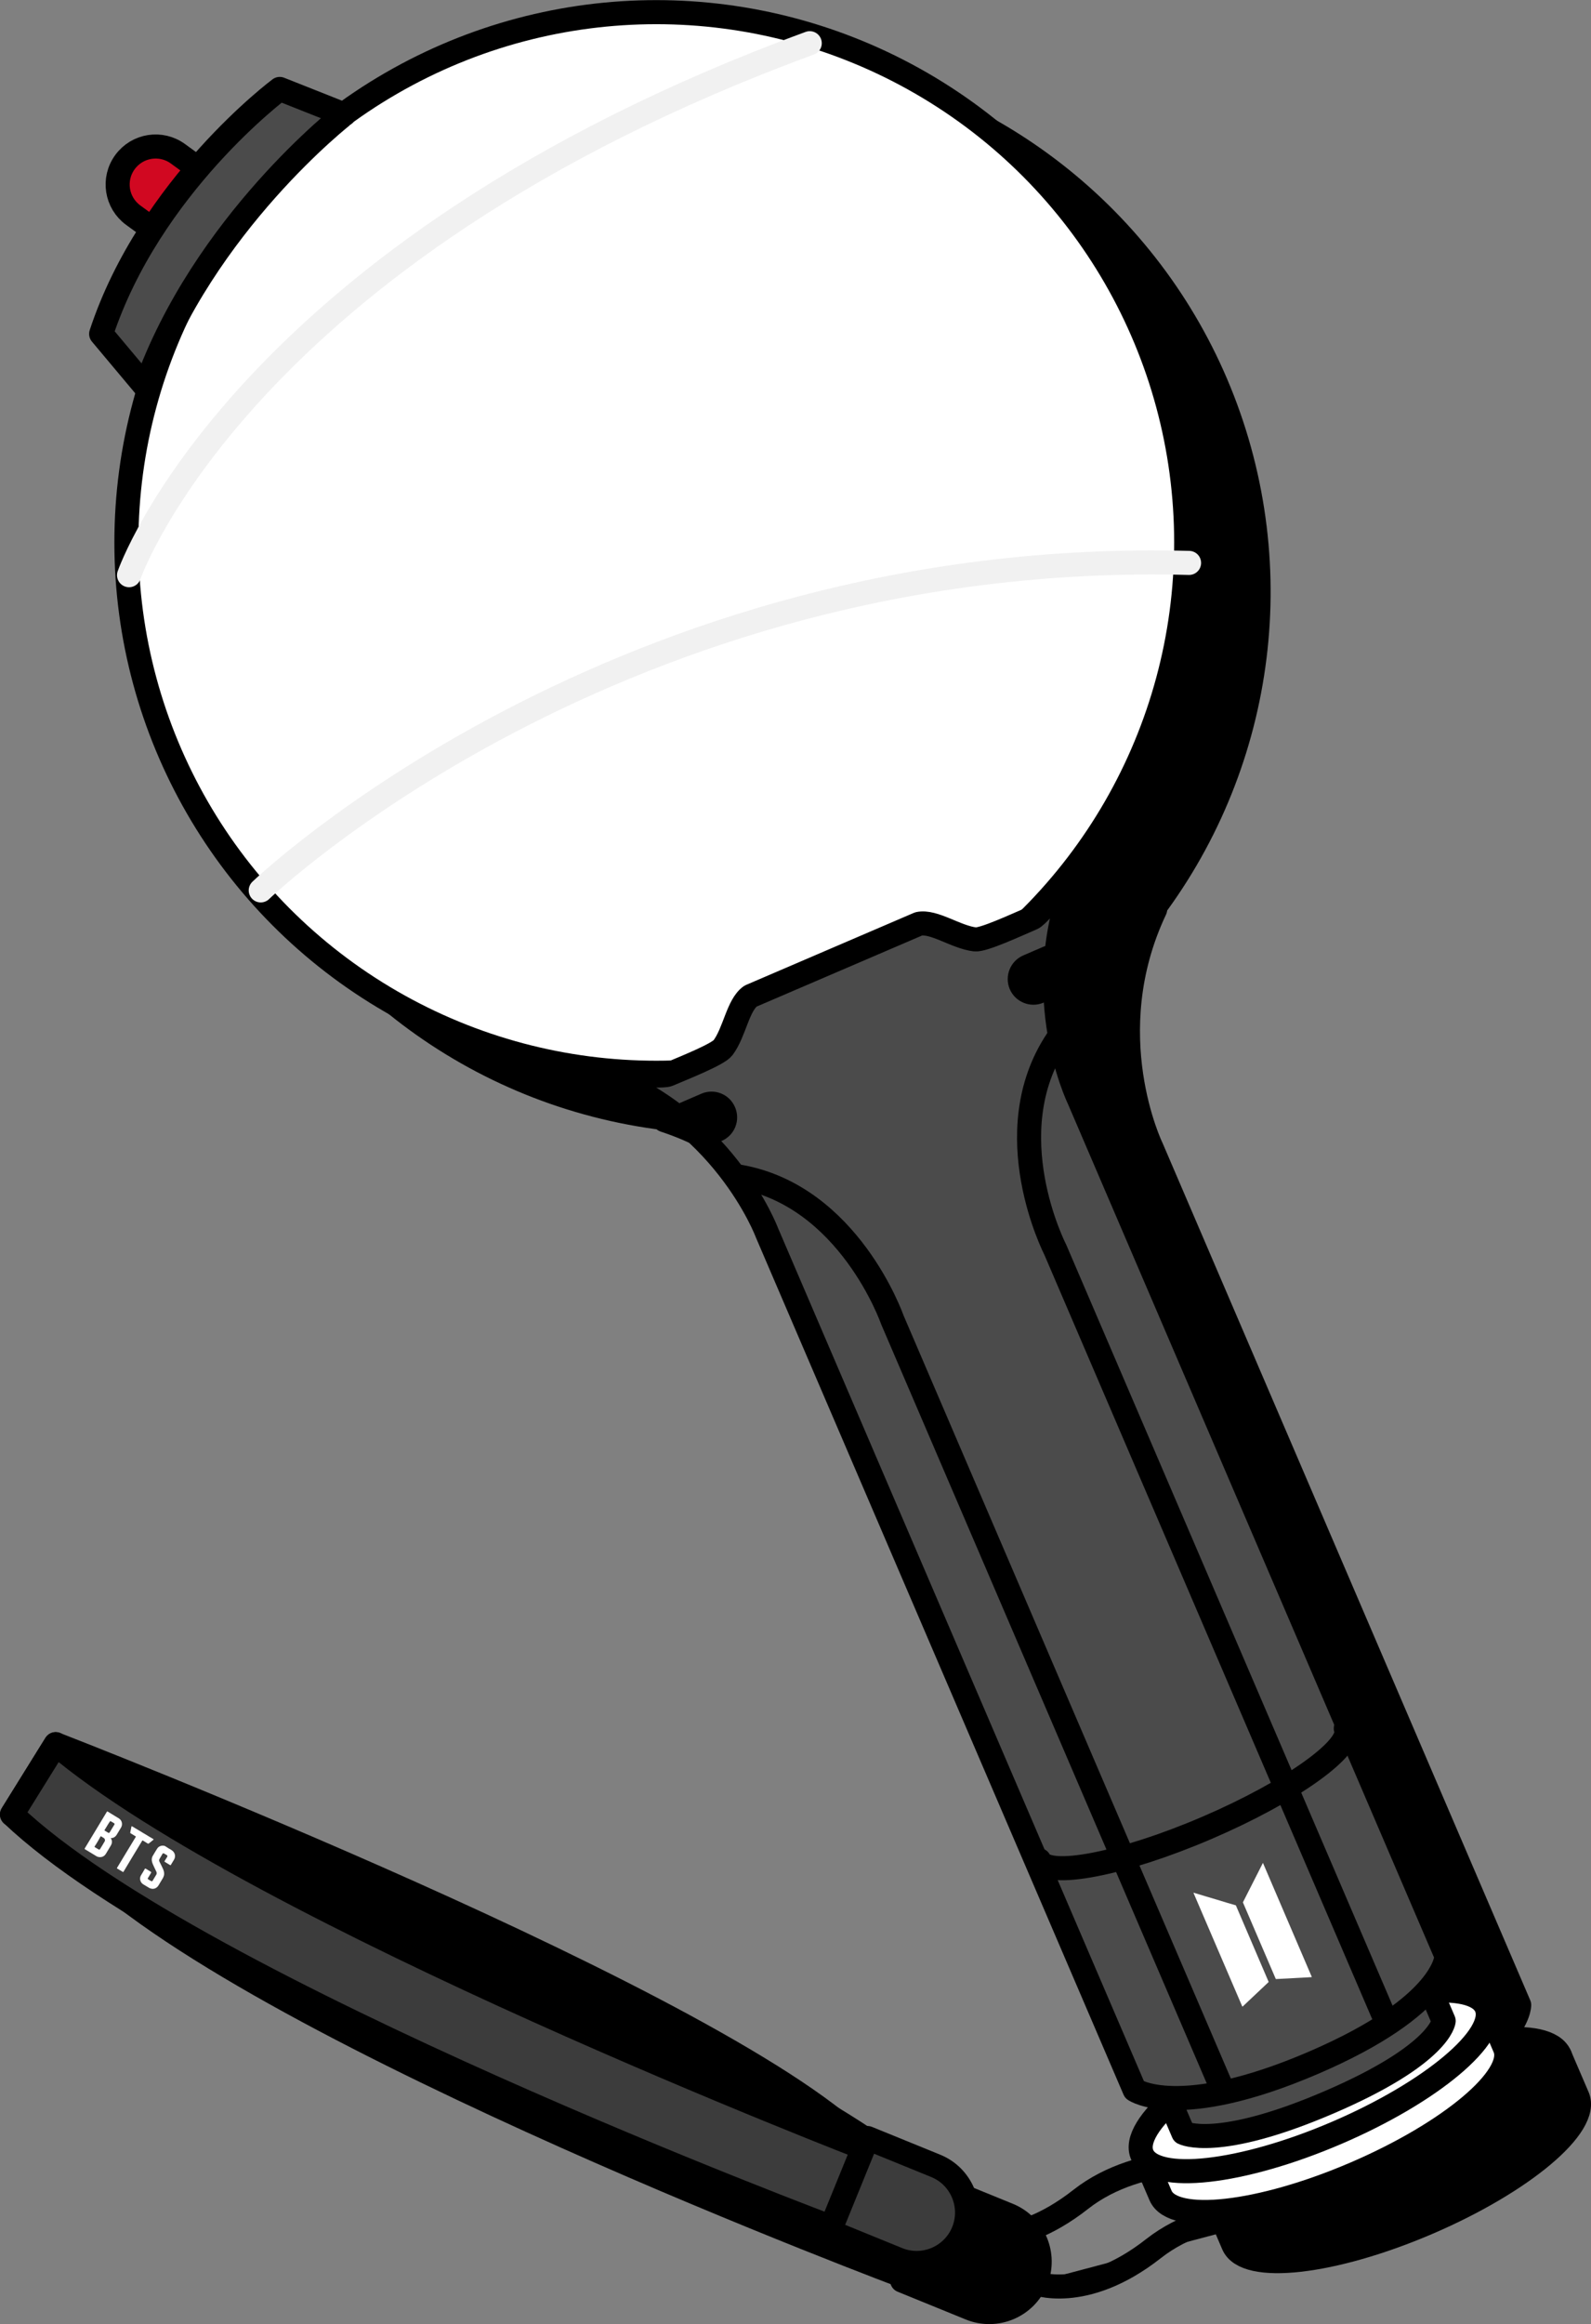
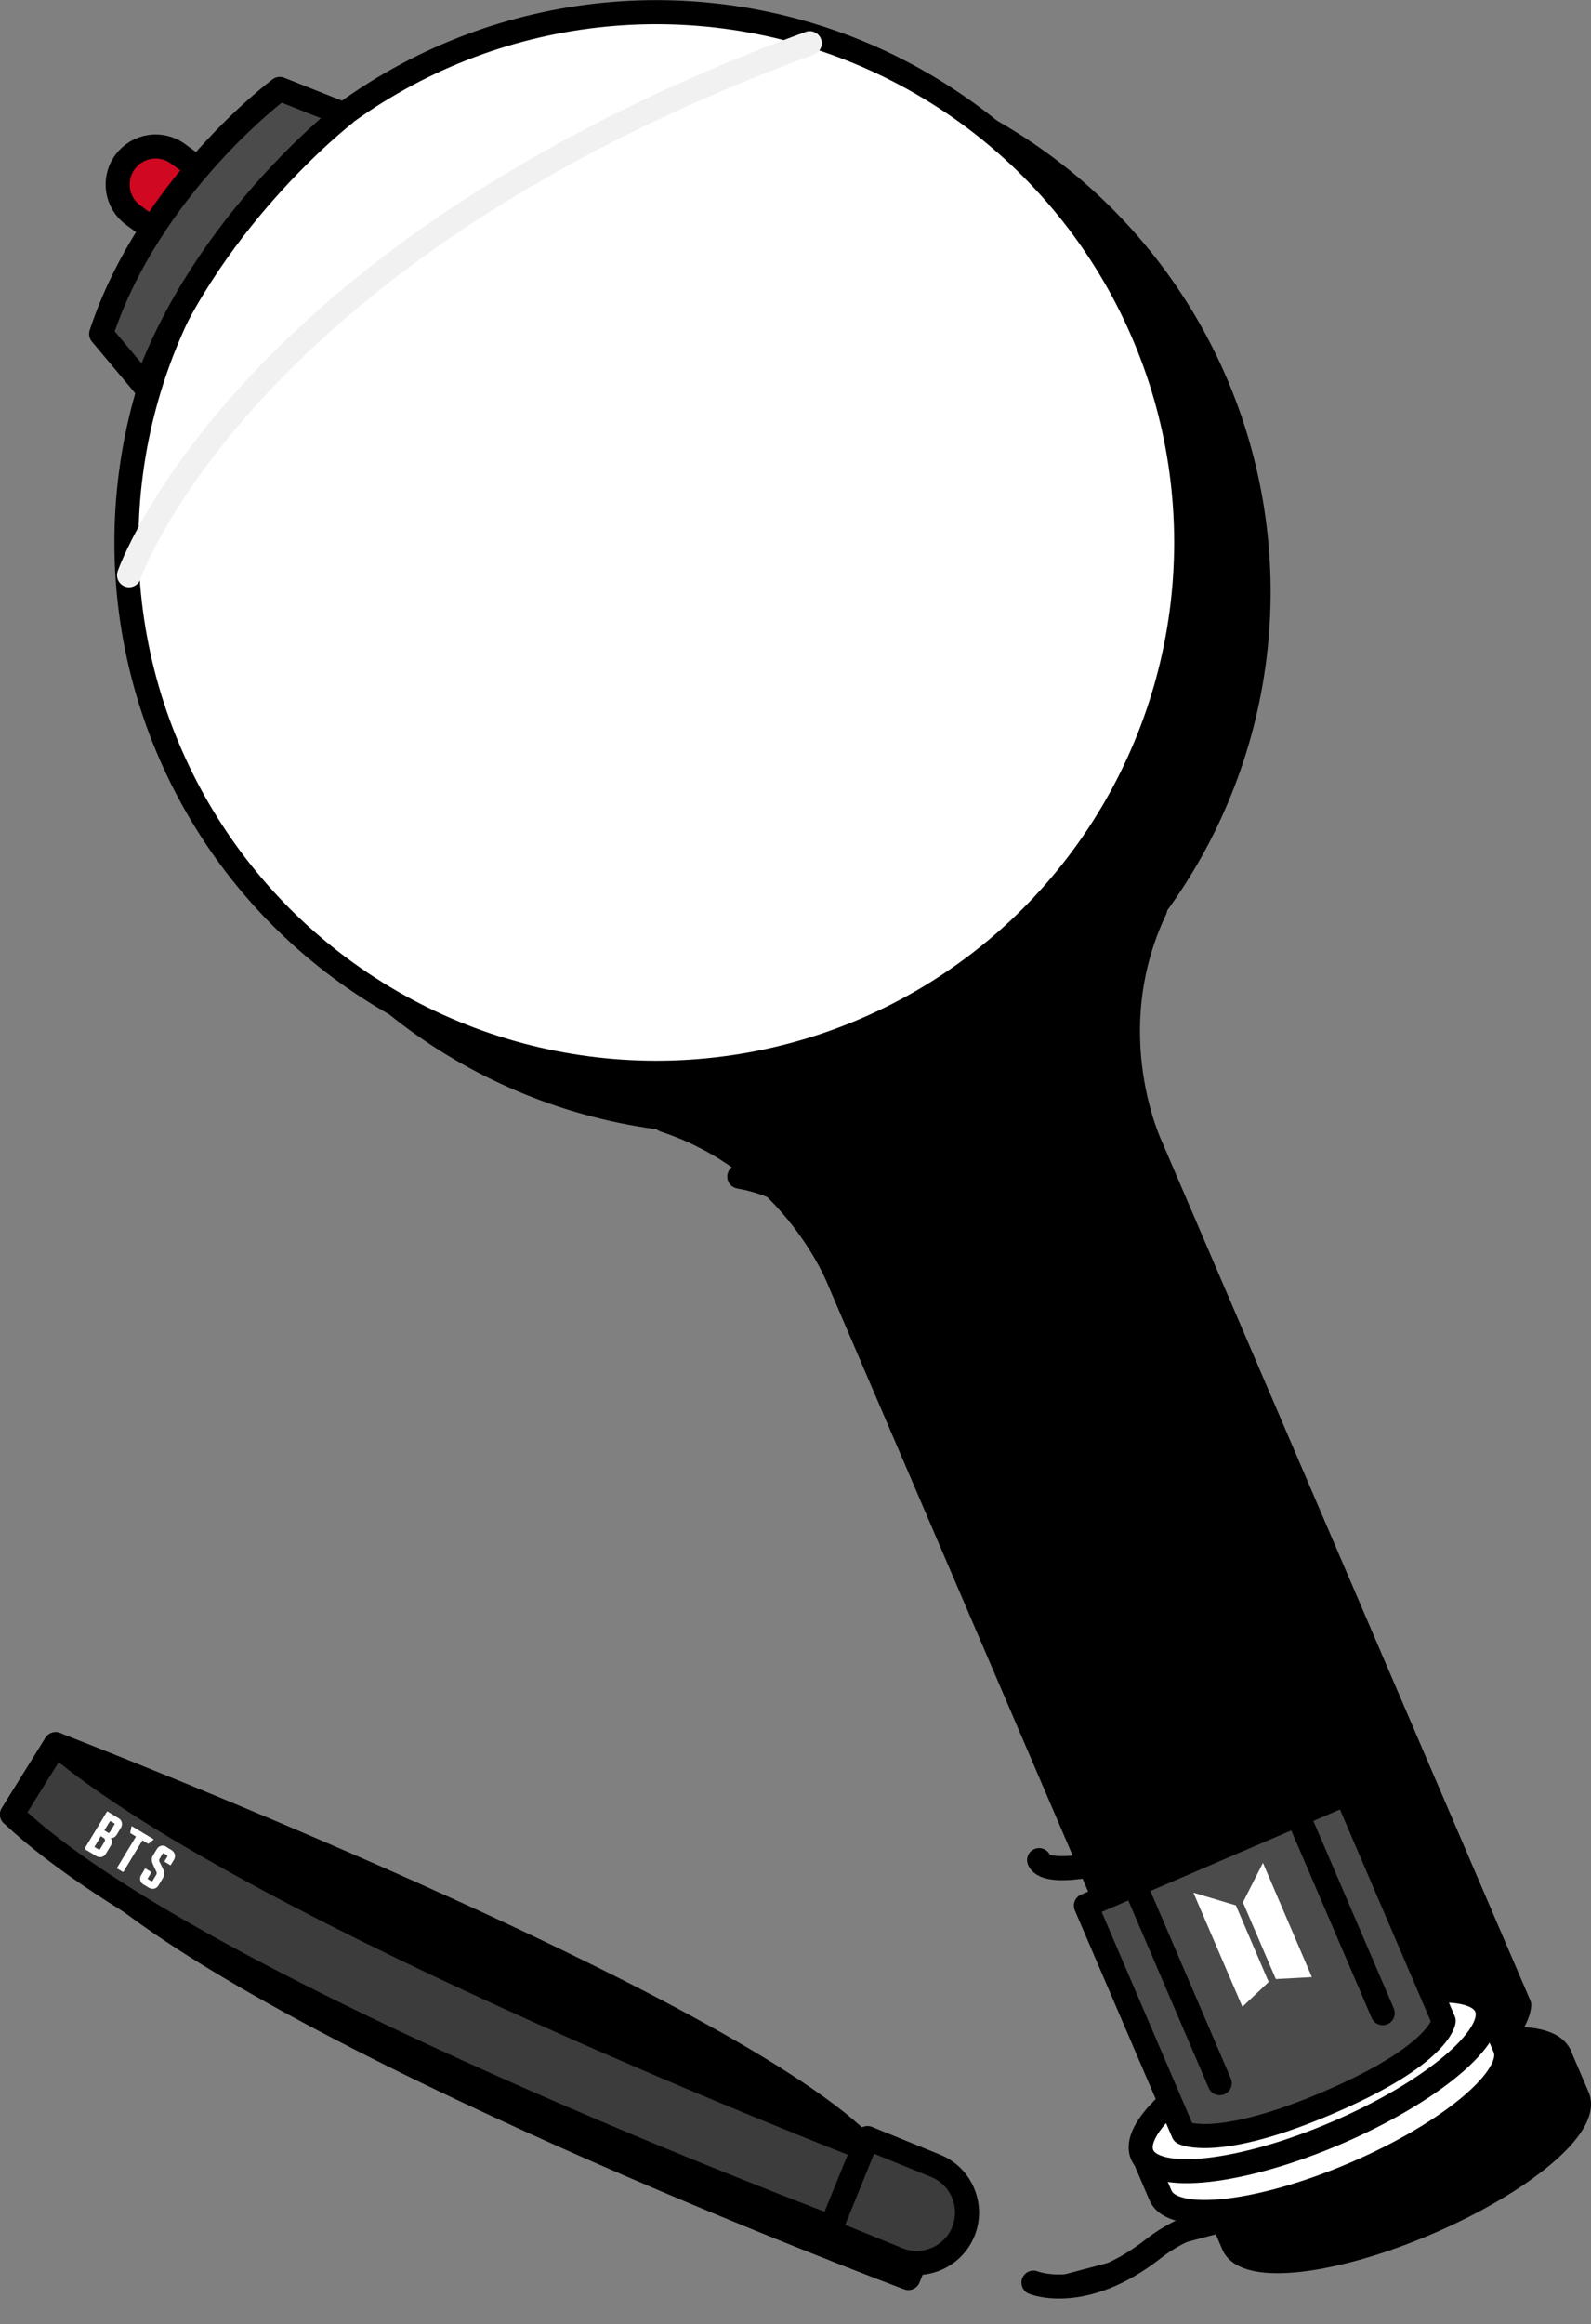
<svg xmlns="http://www.w3.org/2000/svg" version="1.1" id="Layer_1" x="0px" y="0px" viewBox="0 0 132.29 193.11" enable-background="new 0 0 132.29 193.11" xml:space="preserve">
  <rect x="0" y="0" width="132.29" height="193.11" fill="#808080" stroke="none" />
  <g>
    <g>
      <g>
        <path stroke="#000000" stroke-width="2" stroke-linecap="round" stroke-linejoin="round" stroke-miterlimit="10" d="     M85.93,189.65c0,0,4.18,1.74,9.99-2.83c5.02-3.94,12.39-3.09,12.39-3.09" />
-         <path stroke="#000000" stroke-width="2" stroke-linecap="round" stroke-linejoin="round" stroke-miterlimit="10" d="M10.67,149     c0,0,56.47,21.82,67.5,33.68l-2.64,6.59c0,0-43.69-28.19-68.49-34.43L10.67,149z" />
        <path stroke="#000000" stroke-width="2" stroke-linecap="round" stroke-linejoin="round" stroke-miterlimit="10" d="     M75.53,189.27c0,0-53.19-19.87-68.49-34.43l3.63-5.84c16.71,14.11,67.5,33.68,67.5,33.68L75.53,189.27z" />
-         <path stroke="#000000" stroke-width="2" stroke-linecap="round" stroke-linejoin="round" stroke-miterlimit="10" d="     M75.01,189.48l3.16-7.76l5.67,2.31c2.14,0.87,3.17,3.32,2.3,5.46l0,0c-0.87,2.14-3.32,3.17-5.46,2.3L75.01,189.48z" />
      </g>
      <g>
        <g>
          <path stroke="#000000" stroke-width="2" stroke-linecap="round" stroke-linejoin="round" stroke-miterlimit="10" d="      M131.17,174.21c1.03,2.39-4.55,7.08-12.45,10.47c-7.9,3.39-15.14,4.21-16.17,1.82l-1.47-3.43l28.62-12.28L131.17,174.21z" />
          <path stroke="#000000" stroke-width="2" stroke-linecap="round" stroke-linejoin="round" stroke-miterlimit="10" d="      M129.7,170.78c1.03,2.39-4.55,7.08-12.45,10.47c-7.9,3.39-15.14,4.21-16.17,1.82c-1.03-2.39,4.55-7.08,12.45-10.47      C121.43,169.2,128.67,168.39,129.7,170.78z" />
        </g>
        <path stroke="#000000" stroke-width="2" stroke-linecap="round" stroke-linejoin="round" stroke-miterlimit="10" d="     M117.99,153.12l8.1,18.88c0,0-0.23,2.77-9.55,6.77s-12.1,2.53-12.1,2.53l-8.1-18.88L117.99,153.12z" />
        <ellipse transform="matrix(0.959 -0.283 0.283 0.959 -11.442 19.181)" stroke="#000000" stroke-width="2" stroke-linecap="round" stroke-linejoin="round" stroke-miterlimit="10" cx="60.61" cy="49.16" rx="44.06" ry="44.06" />
        <path stroke="#000000" stroke-width="2" stroke-linecap="round" stroke-linejoin="round" stroke-miterlimit="10" d="     M100.39,177.73L69.82,106.5c0,0-3.68-9.85-14.57-13.43c0,0,5.67,0.59,6.37,0.29c1.31-0.56,4.13-1.67,4.55-2.23     c0.97-1.3,1.23-3.55,2.29-4.28l13.98-6c1.26-0.27,3.08,1.1,4.68,1.29c0.69,0.08,3.44-1.2,4.75-1.76c0.7-0.3,4.18-4.82,4.18-4.82     c-4.91,10.36-0.3,19.81-0.3,19.81l30.57,71.22c0,0,0.06,4.1-11.09,8.89C104.06,180.28,100.39,177.73,100.39,177.73z" />
        <g>
          <path stroke="#000000" stroke-width="2" stroke-linecap="round" stroke-linejoin="round" stroke-miterlimit="10" d="      M23.75,18.99l-3.72,5.1l-2.91-2.12c-1.41-1.03-1.72-3-0.69-4.41l0,0c1.03-1.41,3-1.72,4.41-0.69L23.75,18.99z" />
          <path stroke="#000000" stroke-width="2" stroke-linecap="round" stroke-linejoin="round" stroke-miterlimit="10" d="      M18.15,36.23l-3.69-4.4C18.52,19.5,29.3,11.47,29.3,11.47l5.35,2.12C34.66,13.59,22.97,22.67,18.15,36.23z" />
        </g>
      </g>
    </g>
    <g>
      <g>
-         <path fill="none" stroke="#000000" stroke-width="2" stroke-linecap="round" stroke-linejoin="round" stroke-miterlimit="10" d="     M79.88,185.56c0,0,4.18,1.74,9.99-2.83c5.02-3.94,12.39-3.09,12.39-3.09" />
        <path stroke="#000000" stroke-width="2" stroke-linecap="round" stroke-linejoin="round" stroke-miterlimit="10" d="M4.63,144.92     c0,0,56.47,21.82,67.5,33.68l-2.64,6.59c0,0-43.69-28.19-68.49-34.43L4.63,144.92z" />
        <path fill="#3C3C3C" stroke="#000000" stroke-width="2" stroke-linecap="round" stroke-linejoin="round" stroke-miterlimit="10" d="     M69.49,185.18c0,0-53.19-19.87-68.49-34.43l3.63-5.84c16.71,14.11,67.5,33.68,67.5,33.68L69.49,185.18z" />
        <g>
          <path fill="#FFFFFF" d="M9.21,152.71c0.04,0.08,0.08,0.15,0.09,0.24c0.02,0.14-0.01,0.26-0.08,0.38      c-0.14,0.24-0.28,0.47-0.42,0.7c-0.15,0.25-0.43,0.33-0.71,0.23c-0.02-0.01-0.04-0.02-0.06-0.03c-0.32-0.19-0.64-0.39-0.96-0.58      c-0.04-0.02-0.04-0.04-0.02-0.08c0.61-1.01,1.22-2.02,1.83-3.03c0.02-0.04,0.04-0.04,0.08-0.02c0.31,0.19,0.61,0.37,0.92,0.56      c0.23,0.14,0.31,0.41,0.24,0.63c-0.01,0.05-0.03,0.09-0.06,0.14c-0.12,0.19-0.23,0.39-0.35,0.58c-0.11,0.18-0.27,0.29-0.48,0.29      C9.23,152.71,9.22,152.71,9.21,152.71z M8.12,153.01c-0.08,0.13-0.16,0.27-0.25,0.4c-0.02,0.03-0.02,0.04,0.01,0.06      c0.11,0.06,0.21,0.13,0.32,0.19c0.05,0.03,0.09,0.02,0.12-0.03c0.13-0.21,0.26-0.42,0.38-0.63c0.06-0.1,0.03-0.22-0.07-0.29      c-0.07-0.04-0.14-0.08-0.21-0.13c-0.04-0.03-0.05-0.01-0.07,0.02C8.28,152.74,8.2,152.87,8.12,153.01z M8.92,151.68      c-0.07,0.12-0.15,0.24-0.22,0.36c-0.01,0.02-0.03,0.04,0.01,0.06c0.09,0.05,0.18,0.11,0.28,0.17c0.05,0.03,0.1,0.02,0.13-0.03      c0.13-0.21,0.26-0.43,0.39-0.64c0.03-0.05,0.02-0.09-0.03-0.12c-0.09-0.05-0.18-0.11-0.27-0.16c-0.03-0.02-0.05-0.02-0.07,0.02      C9.06,151.45,8.99,151.56,8.92,151.68z" />
          <path fill="#FFFFFF" d="M14.05,153.59c0.11,0.07,0.23,0.12,0.32,0.21c0.2,0.19,0.24,0.47,0.1,0.71      c-0.09,0.15-0.18,0.29-0.26,0.43c-0.02,0.04-0.04,0.04-0.07,0.02c-0.14-0.09-0.29-0.18-0.43-0.26      c-0.04-0.02-0.04-0.04-0.02-0.08c0.07-0.11,0.14-0.23,0.21-0.34c0.04-0.07,0.03-0.1-0.04-0.15c-0.07-0.04-0.14-0.09-0.22-0.13      c-0.06-0.03-0.09-0.03-0.13,0.03c-0.08,0.13-0.16,0.27-0.24,0.41c-0.05,0.08-0.05,0.16-0.01,0.24c0.1,0.2,0.2,0.39,0.29,0.59      c0.08,0.18,0.13,0.37,0.08,0.56c-0.02,0.08-0.05,0.15-0.09,0.22c-0.12,0.2-0.24,0.4-0.36,0.6c-0.15,0.25-0.43,0.35-0.7,0.24      c-0.02-0.01-0.05-0.02-0.07-0.03c-0.17-0.1-0.33-0.2-0.5-0.3c-0.25-0.15-0.34-0.49-0.19-0.74c0.11-0.18,0.22-0.36,0.32-0.54      c0.02-0.04,0.04-0.04,0.08-0.02c0.14,0.09,0.27,0.17,0.41,0.25c0.05,0.03,0.05,0.06,0.03,0.1c-0.07,0.12-0.14,0.23-0.21,0.35      c-0.02,0.03-0.03,0.05-0.05,0.08c-0.03,0.05-0.02,0.08,0.03,0.11c0.08,0.05,0.16,0.1,0.24,0.14c0.05,0.03,0.09,0.02,0.12-0.03      c0.1-0.17,0.21-0.34,0.31-0.51c0.04-0.08,0.04-0.16,0-0.24c-0.1-0.21-0.2-0.41-0.29-0.62c-0.06-0.14-0.1-0.28-0.09-0.44      c0.01-0.09,0.03-0.17,0.08-0.25c0.12-0.2,0.24-0.41,0.37-0.61c0.13-0.21,0.42-0.3,0.65-0.21      C13.83,153.44,13.94,153.53,14.05,153.59z" />
          <path fill="#FFFFFF" d="M9.72,155.22c0.01-0.02,0.02-0.04,0.03-0.06c0.51-0.84,1.01-1.68,1.52-2.51      c0.04-0.07,0.04-0.06-0.03-0.1c-0.13-0.08-0.25-0.15-0.38-0.23c-0.03-0.02-0.04-0.04-0.03-0.07c0.03-0.16,0.07-0.33,0.1-0.49      c0.01-0.03,0.01-0.04,0.05-0.02c0.08,0.05,0.17,0.1,0.25,0.15c0.5,0.3,1,0.6,1.5,0.9c0.06,0.04,0.06,0.04,0.01,0.08      c-0.12,0.1-0.24,0.19-0.36,0.29c-0.04,0.03-0.06,0.03-0.1,0.01c-0.12-0.08-0.25-0.15-0.37-0.23c-0.06-0.04-0.06-0.04-0.1,0.02      c-0.51,0.84-1.02,1.68-1.52,2.52c-0.05,0.08-0.03,0.07-0.11,0.03c-0.15-0.09-0.3-0.18-0.45-0.27      C9.72,155.23,9.72,155.23,9.72,155.22z" />
        </g>
        <path fill="#3C3C3C" stroke="#000000" stroke-width="2" stroke-linecap="round" stroke-linejoin="round" stroke-miterlimit="10" d="     M68.97,185.4l3.16-7.76l5.67,2.31c2.14,0.87,3.17,3.32,2.3,5.46l0,0c-0.87,2.14-3.32,3.17-5.46,2.3L68.97,185.4z" />
      </g>
      <g>
        <g>
          <path fill="#FFFFFF" stroke="#000000" stroke-width="2" stroke-linecap="round" stroke-linejoin="round" stroke-miterlimit="10" d="      M125.12,170.13c1.03,2.39-4.55,7.08-12.45,10.47c-7.9,3.39-15.14,4.2-16.17,1.82l-1.47-3.43l28.62-12.28L125.12,170.13z" />
          <ellipse transform="matrix(0.919 -0.394 0.394 0.919 -59.302 57.135)" fill="#FFFFFF" stroke="#000000" stroke-width="2" stroke-linecap="round" stroke-linejoin="round" stroke-miterlimit="10" cx="109.34" cy="172.83" rx="15.57" ry="4.71" />
        </g>
        <path fill="#4B4B4B" stroke="#000000" stroke-width="2" stroke-linecap="round" stroke-linejoin="round" stroke-miterlimit="10" d="     M111.94,149.03l8.1,18.88c0,0-0.23,2.77-9.55,6.77c-9.32,4-12.1,2.53-12.1,2.53l-8.1-18.88L111.94,149.03z" />
        <circle fill="#FFFFFF" stroke="#000000" stroke-width="2" stroke-linecap="round" stroke-linejoin="round" stroke-miterlimit="10" cx="54.57" cy="45.07" r="44.06" />
-         <path fill="#4B4B4B" stroke="#000000" stroke-width="2" stroke-linecap="round" stroke-linejoin="round" stroke-miterlimit="10" d="     M94.34,173.64l-30.57-71.22c0,0-3.68-9.85-14.57-13.43c0,0,5.67,0.59,6.37,0.29c1.31-0.56,4.13-1.67,4.55-2.23     c0.97-1.3,1.23-3.55,2.29-4.29l13.98-6c1.26-0.27,3.08,1.1,4.68,1.29c0.69,0.08,3.44-1.2,4.75-1.76C86.52,76,90,71.48,90,71.48     c-4.91,10.36-0.3,19.81-0.3,19.81l30.57,71.22c0,0,0.06,4.1-11.09,8.89C98.01,176.19,94.34,173.64,94.34,173.64z" />
        <g>
          <path fill="none" stroke="#000000" stroke-width="2" stroke-linecap="round" stroke-linejoin="round" stroke-miterlimit="10" d="      M101.42,173.08l-27.23-63.44c0,0-3.59-10.29-12.72-11.88" />
          <path fill="none" stroke="#000000" stroke-width="2" stroke-linecap="round" stroke-linejoin="round" stroke-miterlimit="10" d="      M114.97,167.26l-27.23-63.44c0,0-4.99-9.69,0.15-17.4" />
        </g>
        <g>
          <path stroke="#000000" stroke-width="2" stroke-linecap="round" stroke-linejoin="round" stroke-miterlimit="10" d="      M57.02,92.52l1.69-0.73c0.58-0.25,1.25,0.02,1.49,0.6l0,0c0.25,0.58-0.02,1.25-0.6,1.49l-1.16,0.5" />
          <path stroke="#000000" stroke-width="2" stroke-linecap="round" stroke-linejoin="round" stroke-miterlimit="10" d="      M87.17,79.57l-1.69,0.73c-0.58,0.25-0.84,0.92-0.6,1.49v0c0.25,0.58,0.92,0.84,1.49,0.6l1.16-0.5" />
        </g>
        <path fill="none" stroke="#000000" stroke-width="2" stroke-linecap="round" stroke-linejoin="round" stroke-miterlimit="10" d="     M111.9,143.61c0.66,1.54-4.51,5.24-11.55,8.26c-7.04,3.02-13.29,4.22-13.95,2.68" />
        <g>
          <path fill="#D10821" stroke="#000000" stroke-width="2" stroke-linecap="round" stroke-linejoin="round" stroke-miterlimit="10" d="      M17.71,14.9L13.99,20l-2.91-2.12c-1.41-1.03-1.72-3-0.69-4.41l0,0c1.03-1.41,3-1.72,4.41-0.69L17.71,14.9z" />
          <path fill="#4B4B4B" stroke="#000000" stroke-width="2" stroke-linecap="round" stroke-linejoin="round" stroke-miterlimit="10" d="      M12.1,32.14l-3.69-4.4C12.47,15.42,23.26,7.39,23.26,7.39l5.35,2.12C28.61,9.51,16.92,18.58,12.1,32.14z" />
        </g>
        <g>
          <path fill="#FFFFFF" d="M105.01,154.78c0.01,0.02,0.01,0.03,0.02,0.04c1.34,3.13,2.69,6.27,4.03,9.4c0,0.01,0,0.01,0.01,0.02      c0.01,0.03,0,0.03-0.02,0.03c-0.16,0.01-0.32,0.02-0.48,0.03c-0.25,0.01-0.51,0.03-0.76,0.04c-0.24,0.01-0.47,0.03-0.71,0.04      c-0.2,0.01-0.41,0.02-0.61,0.03c-0.12,0.01-0.25,0.01-0.37,0.02c-0.02,0-0.04,0-0.05-0.03c-0.9-2.1-1.81-4.21-2.71-6.31      c-0.01-0.02-0.01-0.04,0-0.06c0.22-0.43,0.43-0.85,0.65-1.28c0.2-0.39,0.39-0.77,0.59-1.16c0.13-0.26,0.27-0.53,0.4-0.79      C105,154.8,105,154.79,105.01,154.78z" />
          <path fill="#FFFFFF" d="M99.24,157.25c0.08,0.02,0.15,0.05,0.22,0.07c0.29,0.09,0.57,0.17,0.86,0.26      c0.27,0.08,0.54,0.16,0.81,0.24c0.32,0.1,0.64,0.19,0.96,0.29c0.22,0.06,0.43,0.13,0.65,0.19c0.01,0,0.02,0.01,0.03,0.02      c0,0.01,0.01,0.02,0.01,0.03c0.9,2.09,1.8,4.19,2.69,6.28c0.03,0.06,0.03,0.04-0.02,0.08c-0.29,0.28-0.59,0.55-0.88,0.83      c-0.41,0.38-0.82,0.77-1.22,1.15c-0.05,0.04-0.05,0.04-0.07-0.01c-1.34-3.13-2.68-6.25-4.03-9.38      C99.26,157.29,99.25,157.28,99.24,157.25z" />
        </g>
        <g>
          <path fill="none" stroke="#F1F1F1" stroke-width="2" stroke-linecap="round" stroke-linejoin="round" stroke-miterlimit="10" d="      M10.73,47.79c0,0,9.25-26.8,56.6-44.2" />
-           <path fill="none" stroke="#F1F1F1" stroke-width="2" stroke-linecap="round" stroke-linejoin="round" stroke-miterlimit="10" d="      M21.68,73.98c0,0,29.59-28.45,77.19-27.21" />
        </g>
      </g>
    </g>
  </g>
</svg>